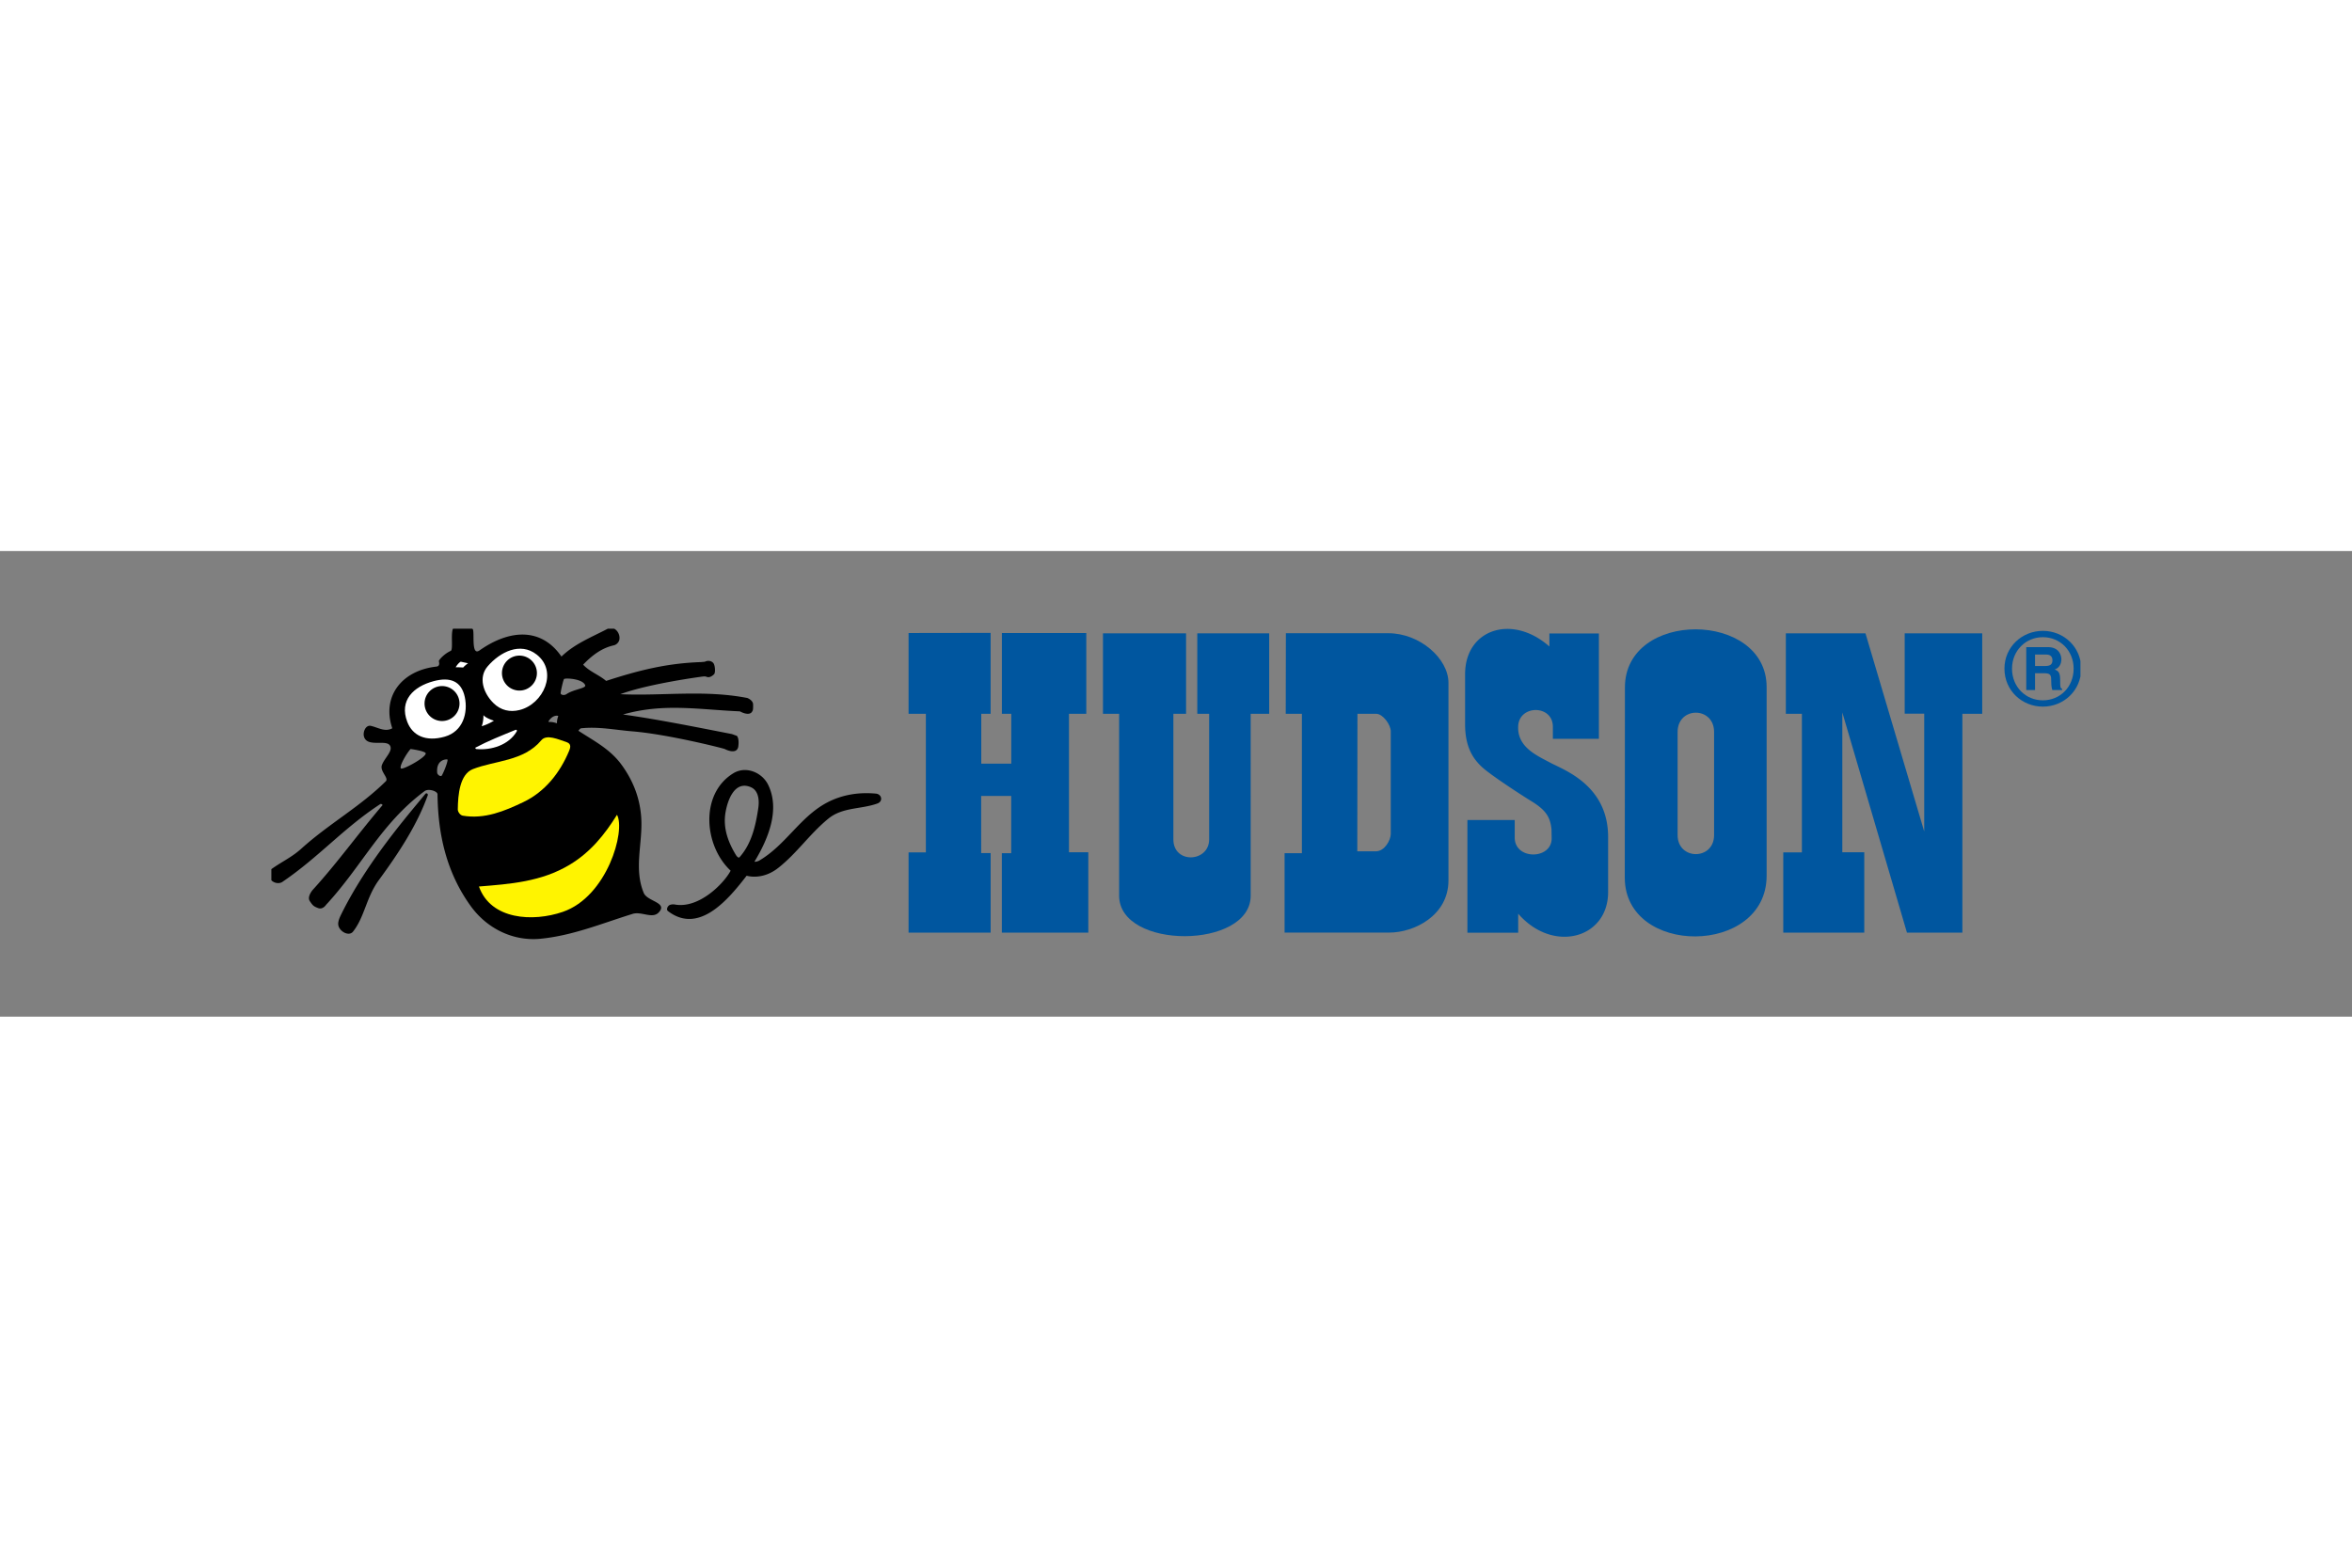
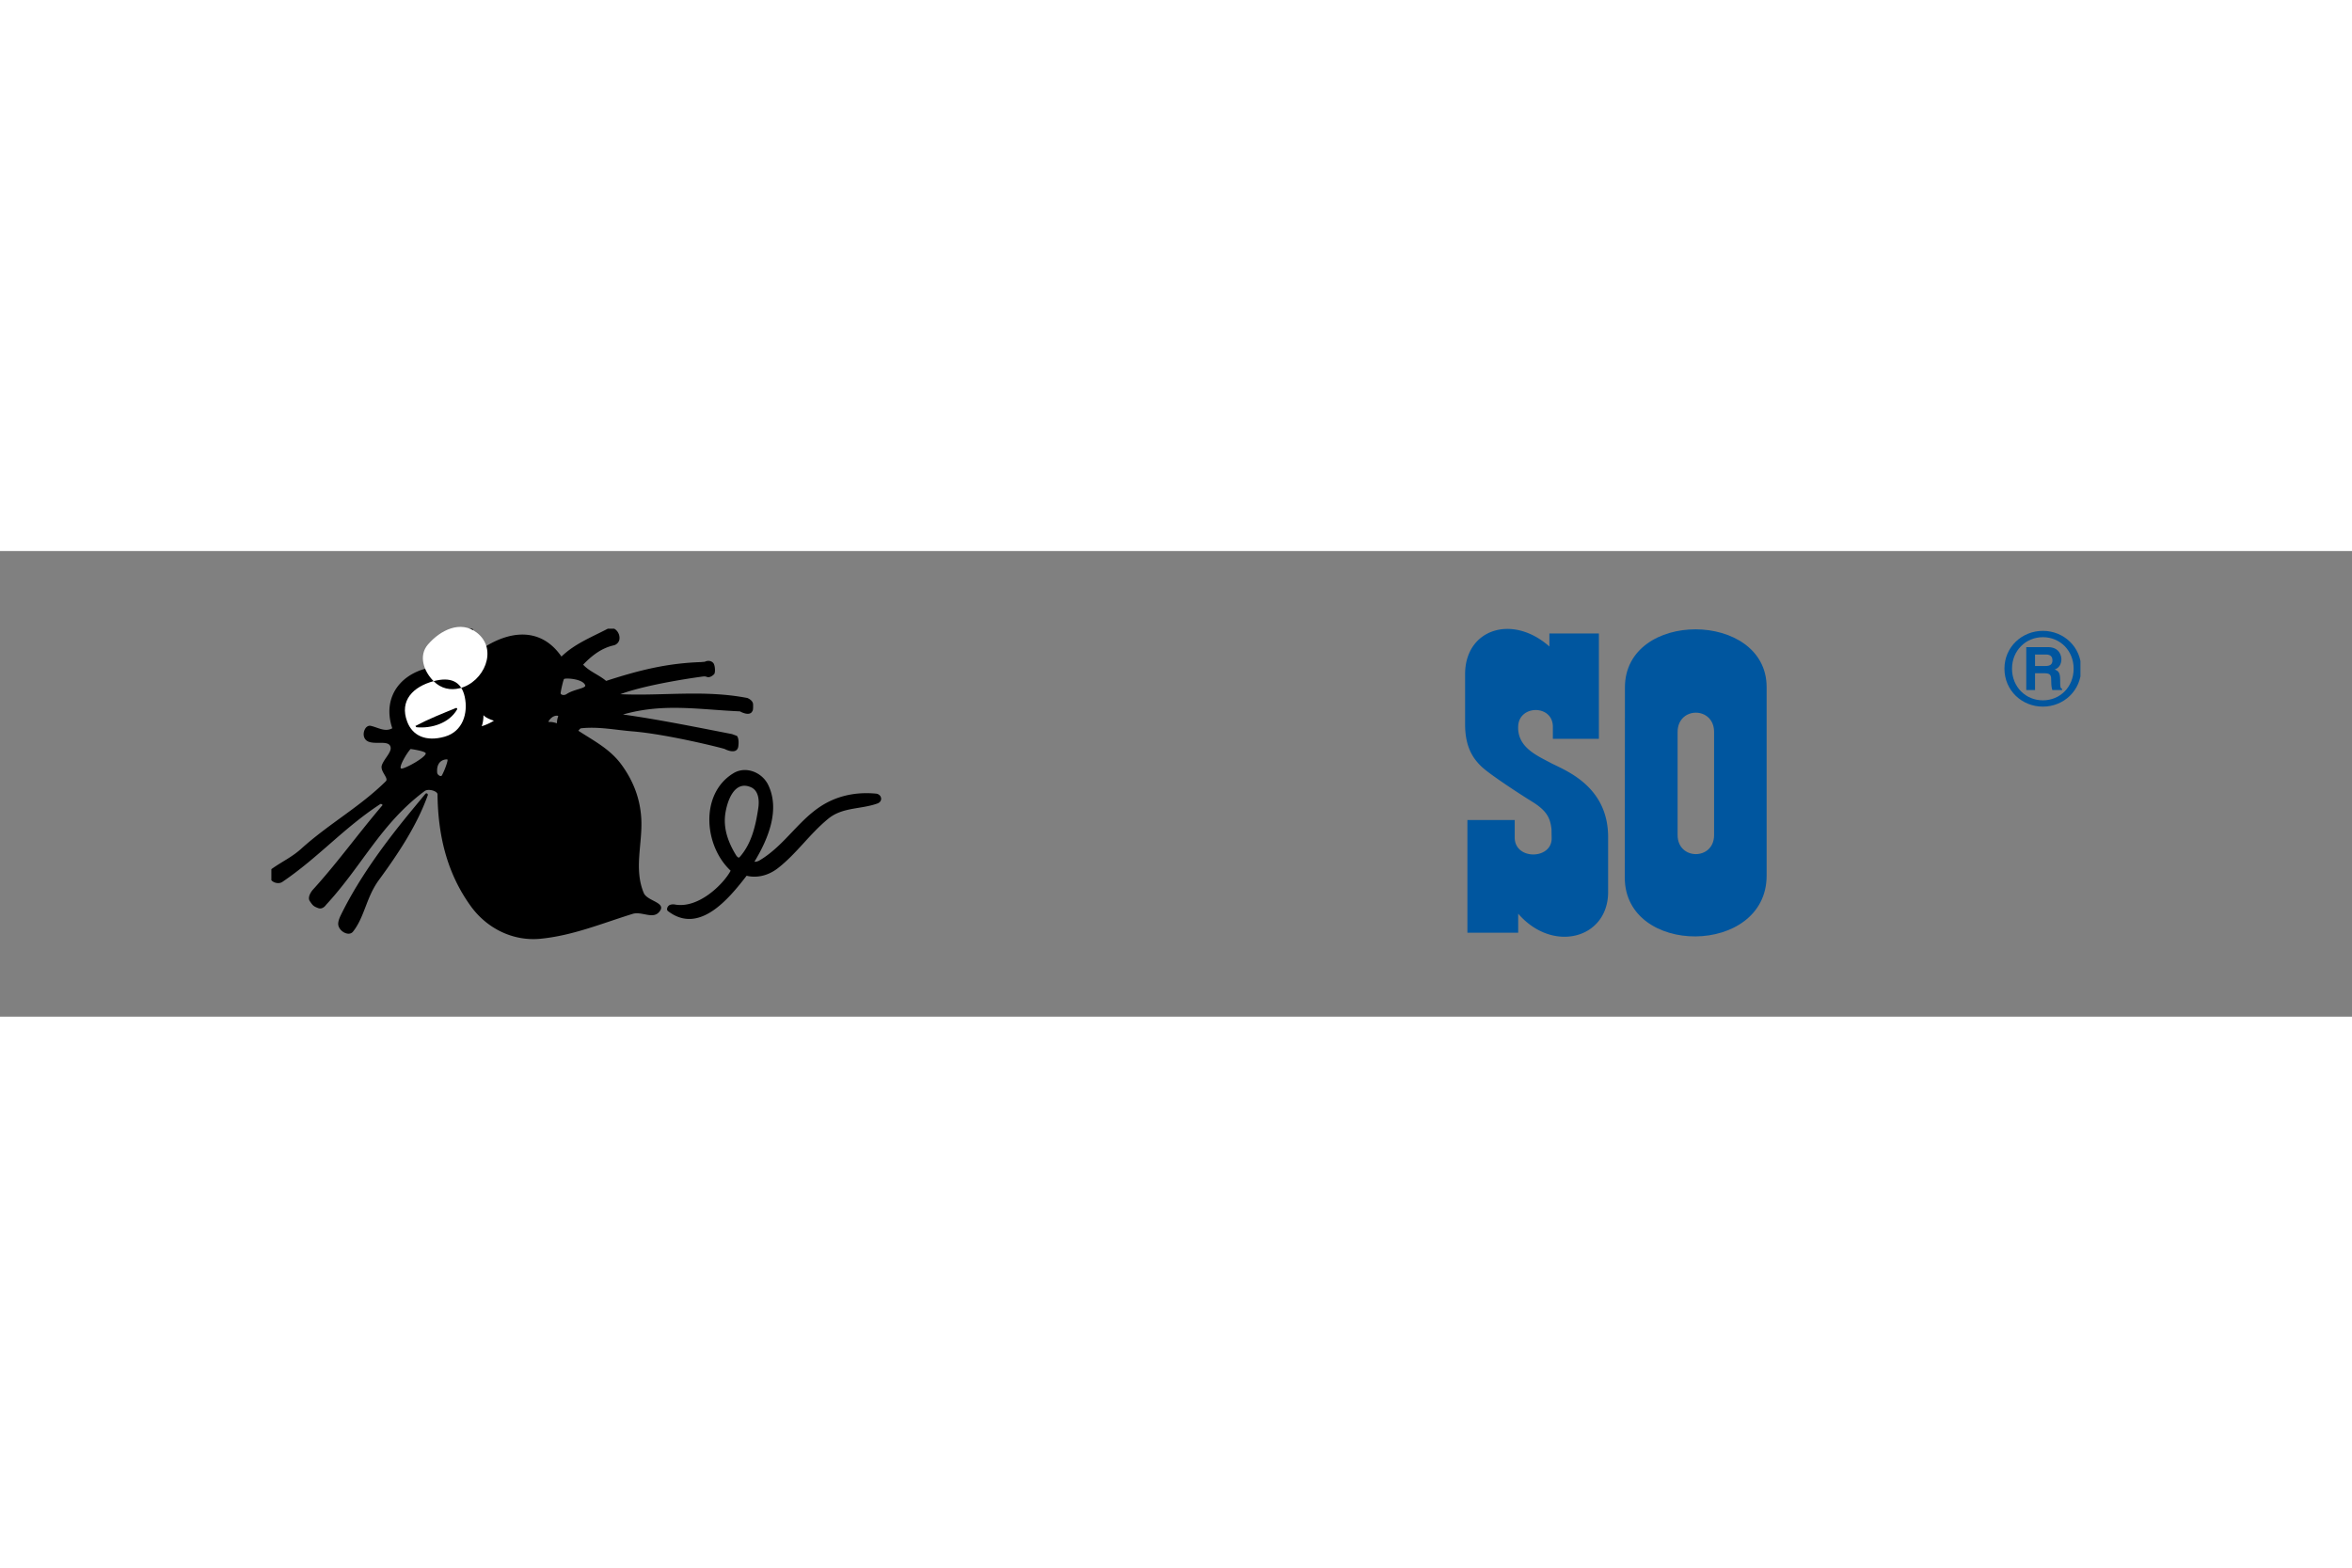
<svg xmlns="http://www.w3.org/2000/svg" height="800" width="1200" version="1.0" viewBox="-87.412 -25 757.568 150">
  <rect x="-87.412" y="-25" width="757.568" height="150" fill="#808080" stroke="none" />
-   <path class="ps00 ps10" d="M205.233 1.41v26.025h5.574v44.643h-5.574v25.87h26.435v-25.65h-3.052V53.904h9.68v18.433h-3.02v25.61h27.85V72.044h-6.227v-44.61h5.578V1.41h-27.186v26.026h3.024v16.053h-9.665V27.435h3.013V1.37zm62.618.111h26.762v25.914h-4.087V67.88c0 8.026 11.523 7.436 11.523 0V27.435h-3.818V1.52h23.153v25.914h-5.954V86.02c-.004 17.311-42.376 17.501-42.376 0V27.435h-5.203V1.52m219.95 25.915V1.52h25.65l18.92 63.828V27.39h-6.29V1.52h24.967v25.914h-6.388v70.512h-17.848l-20.822-70.96v45.058h7.071v25.903h-26.089V72.078h5.998V27.435z" fill="#00569f" />
  <g class="ps00 ps10" transform="matrix(4.876 0 0 -4.876 -96.587 338.432)" fill="#00569f" stroke-miterlimit="10">
    <clipPath clip-rule="nonzero" id="a">
      <path d="M19.807 69.402H139.31V39.683H19.807z" />
    </clipPath>
    <g clip-path="url(#a)">
      <path class="ps00" d="M99.264 60.849c-.336.488-.602 1.177-.602 2.226v3.324c0 2.973 3.108 4.001 5.568 1.83v.861h3.27v-6.96h-3.04v.793c0 1.466-2.21 1.463-2.29.061-.08-1.402 1.22-1.952 2.13-2.44.92-.488 3.81-1.495 3.81-4.909v-3.629c0-3.082-3.65-4.071-5.94-1.433v-1.257h-3.355v7.447h3.125v-1.158c0-1.499 2.44-1.46 2.44-.062l-.01.61c-.08.732-.3 1.22-1.29 1.83-.95.588-2.74 1.768-3.275 2.256a3.55 3.55 0 00-.541.61" />
    </g>
  </g>
-   <path class="ps00 ps10" d="M326.768 1.478H359.8c10.045 0 19.33 8.114 19.33 15.994V81.1c0 11.43-11.187 16.814-18.999 16.814h-33.784V72.337h5.574V27.435h-5.203l.049-25.957m23.05 25.957l-.048 44.307h5.954c2.901 0 4.827-3.706 4.827-5.598V33.082c0-2.078-2.506-5.647-4.696-5.647h-6.036" fill="#00569f" />
  <g class="ps00 ps10" transform="matrix(4.876 0 0 -4.876 -96.587 338.432)" fill="#00569f" stroke-miterlimit="10">
    <clipPath clip-rule="nonzero" id="b">
      <path d="M19.807 69.402H139.31V39.683H19.807z" />
    </clipPath>
    <g clip-path="url(#b)">
      <path class="ps00" d="M134.29 66.764c0 1.438 1.16 2.497 2.54 2.497 1.37 0 2.53-1.059 2.53-2.497 0-1.45-1.16-2.509-2.53-2.509-1.38 0-2.54 1.059-2.54 2.509m2.54-2.092c1.14 0 2.03.887 2.03 2.092 0 1.186-.89 2.079-2.03 2.079-1.14 0-2.04-.893-2.04-2.079 0-1.205.9-2.092 2.04-2.092" />
    </g>
  </g>
  <path class="ps00 ps10" d="M565.239 5.954h6.973c3.657 0 4.34 2.716 4.34 3.906 0 1.526-.732 2.833-2.146 3.292 1.17.502 1.756.921 1.756 3.506 0 2.019 0 2.52.634 2.75v.366h-3.17c-.195-.659-.341-1.366-.341-2.79 0-1.887-.098-2.618-2.244-2.618h-2.974v5.408h-2.828V5.954m6.193 6.081c1.511 0 2.243-.517 2.243-1.887 0-.732-.342-1.81-2-1.81h-3.608v3.697h3.365" fill="#00569f" />
  <g class="ps00 ps10" transform="matrix(4.876 0 0 -4.876 -96.587 338.432)" fill="#00569f" stroke-miterlimit="10">
    <clipPath clip-rule="nonzero" id="c">
      <path d="M19.807 69.402H139.31V39.683H19.807z" />
    </clipPath>
    <g clip-path="url(#c)">
      <path class="ps00" d="M109.22 65.524c0 5.153 9.36 5.074 9.36.024V53.084c0-5.307-9.37-5.347-9.37-.123l.01 12.563m3.48-9.753c0-1.681 2.41-1.681 2.41 0v6.807c0 1.702-2.41 1.702-2.41 0v-6.807" />
    </g>
  </g>
  <g class="ps00 ps10" transform="matrix(4.876 0 0 -4.876 -96.587 338.432)" fill="#00569f" stroke-miterlimit="10">
    <clipPath clip-rule="nonzero" id="d">
      <path d="M19.807 69.402H139.31V39.683H19.807z" />
    </clipPath>
    <g clip-path="url(#d)">
      <path class="ps02 ps10" d="M24.224 49.951c.02.22.122.429.21.606 1.707 3.462 4.434 6.569 5.528 7.912.08.11.192.043.181-.058-.713-1.997-1.945-3.855-3.23-5.608-.848-1.161-.94-2.437-1.711-3.412-.295-.374-1.024.074-.978.56m29.053 3.638c1.254.982 2.083 2.254 3.335 3.274.937.76 2.165.603 3.234.994.381.14.284.614-.105.65-1.107.104-2.196-.061-3.18-.567-1.817-.935-2.763-2.832-4.541-3.865-.073-.043-.328-.109-.288-.043.924 1.535 1.677 3.428.897 5.046-.406.843-1.484 1.272-2.297.778-2.225-1.349-1.959-4.788-.186-6.441-.435-.83-2.07-2.505-3.654-2.24a.663.663 0 01-.352-.018c-.177-.072-.255-.317-.14-.406 2.074-1.6 4.042.835 5.204 2.333 0 0 1.005-.329 2.073.505m-2.783.865c-.511.839-.847 1.754-.697 2.743.131.862.607 2.205 1.688 1.733.509-.222.564-.864.487-1.38-.173-1.167-.445-2.359-1.241-3.247-.059-.066-.169.039-.237.151m-27.963-2.317s-.382-.441-.184-.733c.198-.294.252-.346.555-.461.304-.115.517.214.517.214 2.406 2.603 3.619 5.362 6.514 7.519.241.18.847.004.85-.216.03-2.632.587-5.16 2.196-7.386 1.07-1.483 2.801-2.332 4.601-2.156 2.137.209 4.042 1.008 6.092 1.644.58.18 1.297-.347 1.717.089.64.668-.747.723-.984 1.295-.663 1.593-.071 3.272-.162 4.902-.07 1.29-.506 2.475-1.308 3.572-.765 1.047-1.836 1.576-2.85 2.243.06.059.115.153.181.16 1.148.125 2.257-.11 3.392-.202 2.259-.183 5.835-1.075 6.1-1.167 0 0 .761-.412.888.133 0 0 .093.511-.085.734l-.324.119c-2.4.468-4.956.983-7.201 1.295 2.685.765 5.012.323 7.723.207 0 0 .661-.384.83.034 0 0 .051 0 .04.42-.006.293-.383.43-.383.43-2.86.553-5.589.122-8.389.25 1.893.703 5.419 1.164 5.419 1.164.204.026.274-.012.274-.012.125-.063.307-.026.503.169.083.083.079.489-.021.691-.063.125-.298.28-.608.125.022.011-.216-.015-.216-.015-2.274-.074-4.116-.54-6.287-1.244-.475.404-1.088.609-1.519 1.073.561.583 1.195 1.098 2.048 1.283a.51.51 0 01.337.334c.116.45-.318.985-.758.758-1.067-.557-2.183-.99-3.059-1.839-1.329 1.925-3.415 1.809-5.413.405-.577-.405-.308 1.227-.447 1.403-.138.176-1.25.24-1.326-.015-.122-.406.035-1.346-.128-1.417-.44-.198-.803-.614-.784-.685.052-.205.016-.335-.164-.354-2.264-.251-3.628-1.953-2.913-4.074-.488-.272-.947.06-1.434.161-.132.027-.268-.054-.341-.169-.193-.299-.149-.716.177-.865.505-.231 1.409.124 1.489-.396.051-.325-.417-.737-.575-1.157-.158-.414.478-.86.255-1.078-1.716-1.695-3.754-2.804-5.57-4.442-.656-.592-1.272-.848-1.989-1.363-.258-.185-.166-.596.047-.777.191-.162.494-.191.675-.068 2.402 1.626 4.044 3.559 6.467 5.14.075.049.168-.051.154-.066-1.723-2.026-2.96-3.786-4.633-5.623m7.488 9.036c-.023-.271-1.352-1.002-1.601-.998-.251.005.342 1.03.603 1.296 0 0 1.013-.14.998-.298m10.533 4.509c.075-.205-.762-.266-1.228-.582-.181-.122-.407-.047-.395.068.014.151.178.89.227.926.104.078 1.237.02 1.396-.412m-9.464-5.953c-.068-.127-.298.033-.312.166-.083.855.56.911.674.881.062-.018-.142-.634-.362-1.047m7.046 3.577c.277.437.603.359.603.359s.042 0 .03-.046c0 0-.088-.2-.078-.451 0 0-.323.11-.508.085-.063-.009-.047.053-.047.053" fill="#000" />
    </g>
  </g>
-   <path class="ps03 ps10" d="M52.25 16.921c5.404-1.443 8.954 0 10.046 5.12 1.087 5.12-.575 11.075-6.447 12.757-6.11 1.74-10.391-.317-12.093-4.793-2.619-6.866 1.955-11.338 8.495-13.084m19.237 7.027c2.433 2.443 5.428 3.009 8.402 2.277 7.778-1.911 12.532-12.464 5.53-17.896-5.276-4.101-11.772-.834-15.775 3.828-3.043 3.545-1.424 8.529 1.843 11.791m-5.501 14.839c4.843.468 10.48-1.287 13.045-5.7.214-.381-.166-.571-.37-.488-4.672 1.926-8.749 3.506-13.06 5.798.293.141.078.36.385.39" fill="#fff" />
-   <path class="ps02 ps10" d="M54.967 29.76a5.632 5.632 0 005.627-5.636 5.628 5.628 0 00-5.627-5.623c-3.106 0-5.632 2.521-5.632 5.623a5.636 5.636 0 005.632 5.637m24.928-9.811c3.101 0 5.632-2.522 5.632-5.628a5.638 5.638 0 00-5.632-5.632 5.627 5.627 0 00-5.627 5.632 5.626 5.626 0 005.627 5.627" />
+   <path class="ps03 ps10" d="M52.25 16.921c5.404-1.443 8.954 0 10.046 5.12 1.087 5.12-.575 11.075-6.447 12.757-6.11 1.74-10.391-.317-12.093-4.793-2.619-6.866 1.955-11.338 8.495-13.084c2.433 2.443 5.428 3.009 8.402 2.277 7.778-1.911 12.532-12.464 5.53-17.896-5.276-4.101-11.772-.834-15.775 3.828-3.043 3.545-1.424 8.529 1.843 11.791m-5.501 14.839c4.843.468 10.48-1.287 13.045-5.7.214-.381-.166-.571-.37-.488-4.672 1.926-8.749 3.506-13.06 5.798.293.141.078.36.385.39" fill="#fff" />
  <path class="ps03 ps10" d="M61.765 12.527s-1.17-.092-2.4-.092c0 0 .766-1.331 1.629-1.79l2.355.512a9.354 9.354 0 00-1.584 1.37m5.978 18.911s1.99-.56 3.935-1.785c0 0-2.501-.721-3.37-1.79 0 0 .05 1.99-.565 3.575" fill="#fff" />
-   <path class="ps04 ps10" d="M111.323 59.97c-3.964 6.388-8.582 12.098-15.272 16.107-9.124 5.48-19.17 6.193-29.196 6.997C70.67 93.837 84.27 94.54 93.841 91.252c14.322-4.906 20.316-26.162 17.482-31.282M95.139 36.583c-2.765-.917-6.506-2.653-8.193-.63-5.715 6.837-14.897 6.486-22.056 9.305-4.213 1.663-4.803 8.27-4.847 12.976-.005.8.76 1.868 1.604 2.019 7.066 1.204 13.45-1.483 19.516-4.374 7.007-3.336 11.83-9.524 14.722-16.473.331-.8.912-2.267-.746-2.823" fill="#fff400" />
</svg>